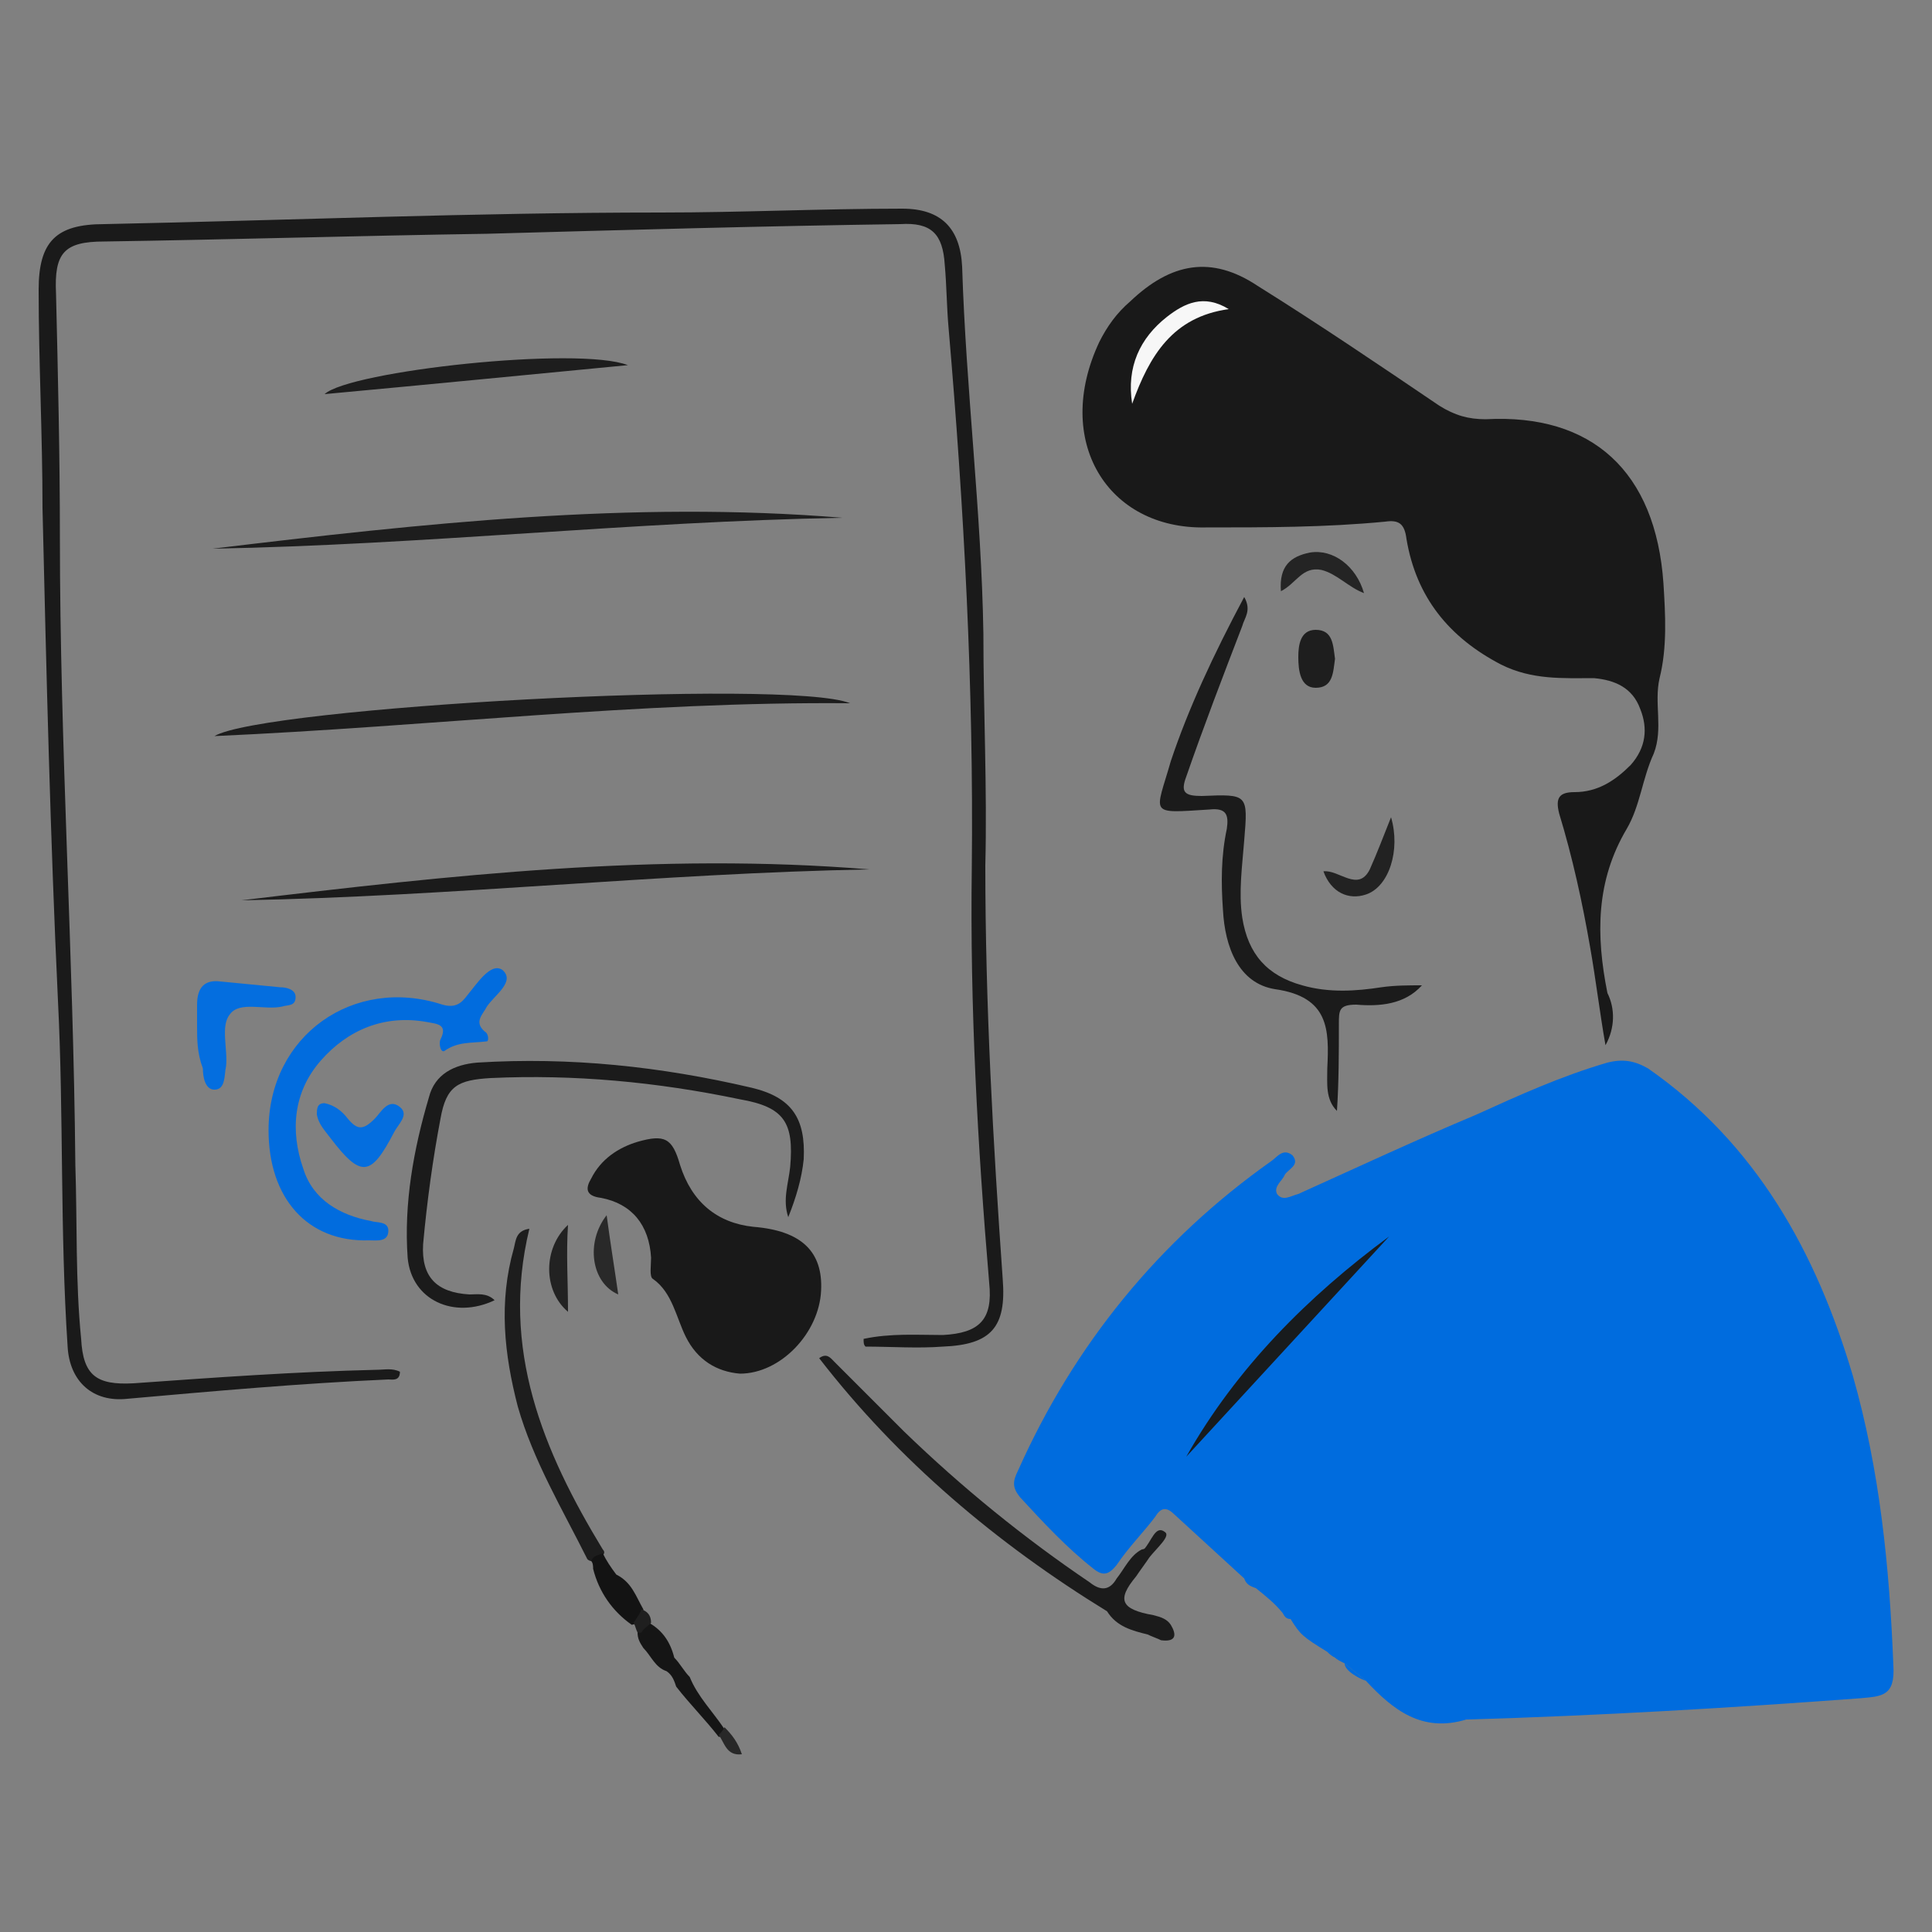
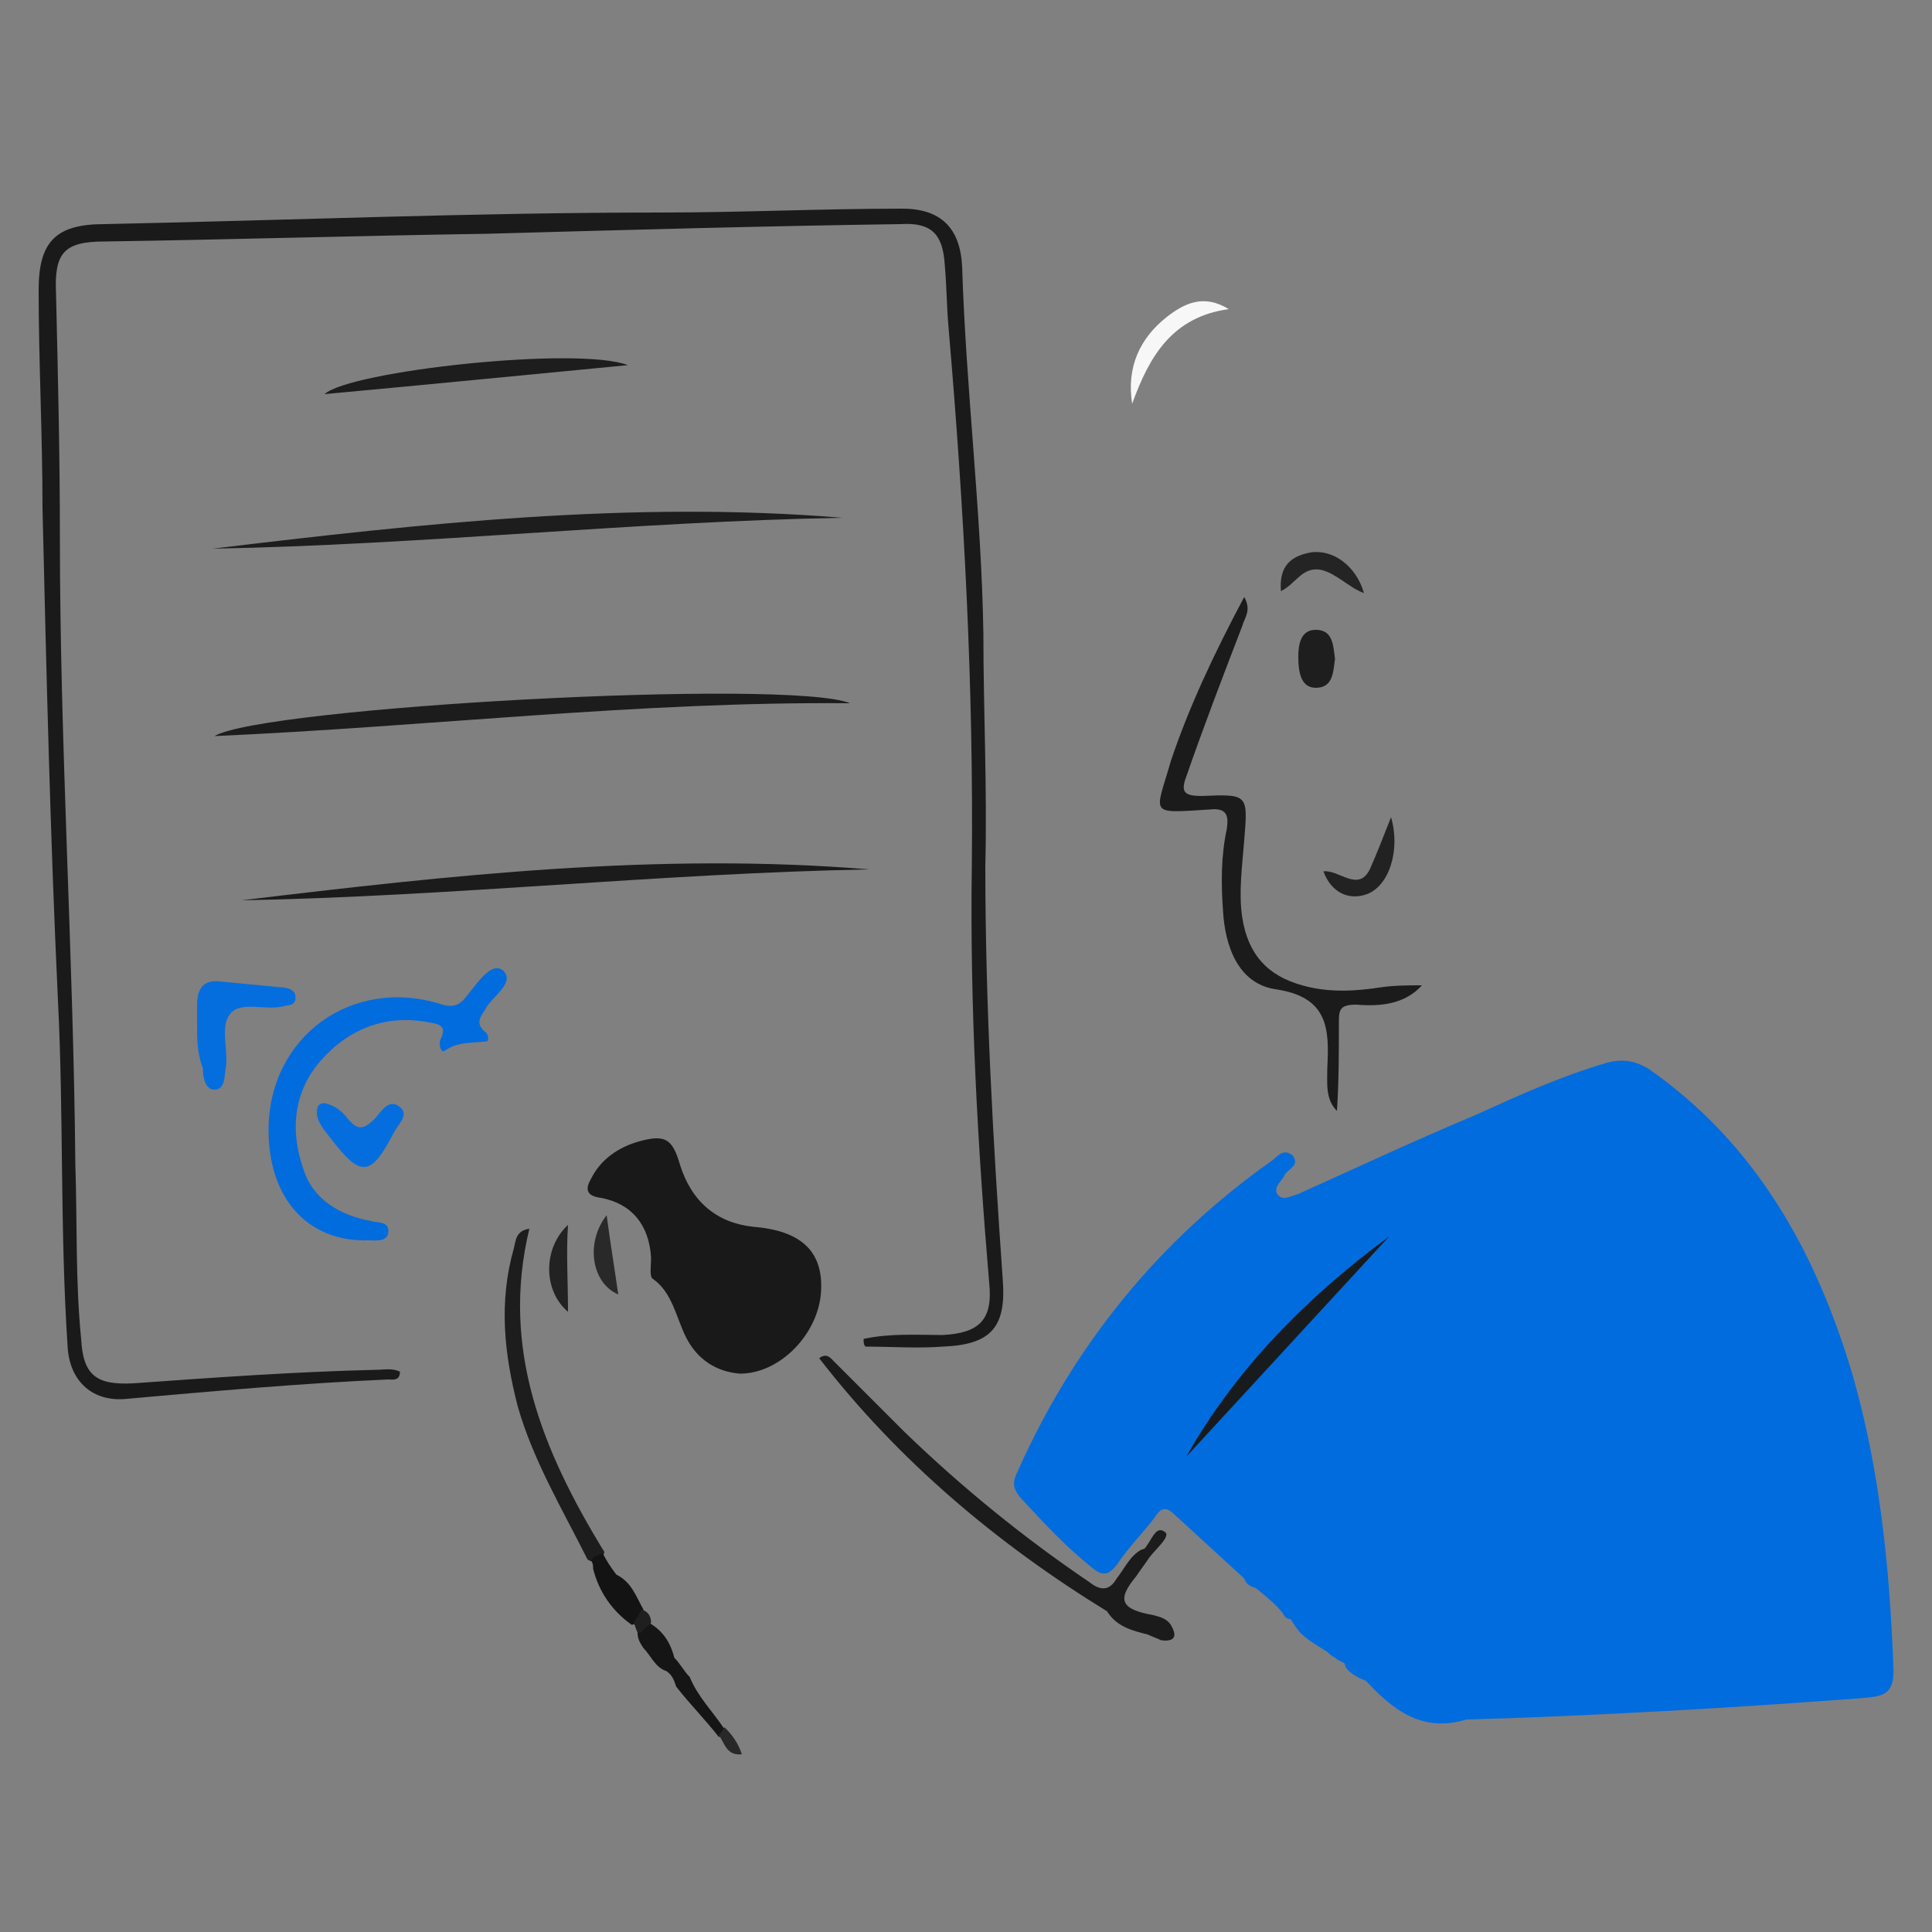
<svg xmlns="http://www.w3.org/2000/svg" id="Layer_1" x="0px" y="0px" viewBox="0 0 100 100" style="enable-background:new 0 0 100 100;" xml:space="preserve">
  <rect x="0" y="0" width="100" height="100" fill="#808080" stroke="none" />
  <style type="text/css">	.st0{fill:#006CDE;}	.st1{fill:#191919;}	.st2{fill:#1A1A1A;}	.st3{fill:#016CDE;}	.st4{fill:#1B1B1B;}	.st5{fill:#1C1C1C;}	.st6{fill:#1D1D1D;}	.st7{fill:#046EDF;}	.st8{fill:#1E1E1E;}	.st9{fill:#222222;}	.st10{fill:#242424;}	.st11{fill:#151515;}	.st12{fill:#292929;}	.st13{fill:#282828;}	.st14{fill:#181B1D;}	.st15{fill:#F7F7F7;}	.st16{fill:#131313;}	.st17{fill:#1F1F1F;}</style>
  <g>
    <path class="st0" d="M70.7,87c-0.3-0.1-1.1-0.5-1.1-0.9" />
    <path class="st0" d="M69.6,86.1c-0.2-0.1-0.4-0.2-0.5-0.3c-0.2-0.1-0.3-0.2-0.4-0.3c-1.3-0.8-1.4-0.9-1.9-1.7  c-0.2,0-0.3-0.1-0.4-0.3C66,83,65.5,82.6,65,82.2c-0.3-0.1-0.5-0.2-0.6-0.5c-1.2-1.1-2.4-2.2-3.6-3.3c-0.4-0.4-0.7-0.4-1,0.1  c-0.6,0.8-1.4,1.6-2,2.5c-0.4,0.5-0.7,0.6-1.2,0.2c-1.4-1.1-2.6-2.4-3.8-3.7c-0.4-0.5-0.4-0.8-0.1-1.4c2.9-6.5,7.3-11.9,13.1-16  c0.3-0.2,0.6-0.7,1.1-0.3c0.4,0.5-0.2,0.7-0.4,1c-0.1,0.3-0.6,0.6-0.4,1c0.3,0.4,0.7,0.1,1.1,0c3.1-1.4,6.1-2.8,9.2-4.1  c2.2-1,4.4-2,6.8-2.7c0.8-0.2,1.4-0.1,2.1,0.3c5.6,3.9,8.7,9.5,10.6,15.9c1.4,4.9,1.9,9.9,2.1,15c0.1,1.6-0.6,1.6-1.7,1.7  C89.6,88.4,82.8,88.8,76,89c0,0-0.1,0-0.1,0c-2.3,0.7-3.8-0.5-5.2-2" />
-     <path class="st1" d="M83.1,54.1c-0.3-1.7-0.5-3.4-0.8-5.1c-0.4-2.3-0.9-4.6-1.6-6.9c-0.2-0.8,0-1.1,0.8-1.1c1.2,0,2.1-0.6,2.9-1.4  c0.8-0.9,0.9-1.9,0.5-2.9c-0.4-1.1-1.3-1.5-2.4-1.6c-1.6,0-3.2,0.1-4.8-0.7c-2.7-1.4-4.4-3.5-4.9-6.5c-0.1-0.8-0.4-1-1.1-0.9  c-3.1,0.3-6.2,0.3-9.3,0.3c-5.1,0.1-7.9-4.5-5.5-9.6c0.4-0.8,0.9-1.5,1.6-2.1c2.1-2,4.2-2.4,6.6-0.8c3.2,2,6.3,4.1,9.4,6.2  c0.8,0.5,1.5,0.7,2.4,0.7c5.5-0.3,8.8,2.7,9.2,8.5c0.1,1.6,0.2,3.3-0.2,4.9c-0.3,1.3,0.2,2.6-0.3,3.9c-0.6,1.3-0.7,2.7-1.4,3.9  c-1.6,2.7-1.6,5.5-1,8.5C83.6,52.2,83.6,53.2,83.1,54.1z" />
    <path class="st2" d="M44.7,69.3c1.4-0.3,2.8-0.2,4.1-0.2c1.9-0.1,2.6-0.8,2.4-2.7c-0.6-7.1-1-14.3-0.9-21.5  c0.1-9.3-0.4-18.6-1.2-27.9c-0.1-1.1-0.1-2.2-0.2-3.3c-0.1-1.6-0.7-2.2-2.3-2.1c-7.1,0.1-14.2,0.3-21.4,0.5  c-6.6,0.1-13.2,0.3-19.8,0.4c-2.1,0-2.6,0.6-2.5,2.7c0.1,4.2,0.2,8.4,0.2,12.6c0,10.8,0.7,21.6,0.8,32.5c0.1,3,0,6,0.3,9  c0.1,1.9,0.8,2.4,2.7,2.3c4.2-0.3,8.4-0.6,12.6-0.7c0.4,0,0.8-0.1,1.2,0.1c0,0.5-0.4,0.4-0.6,0.4c-4.5,0.2-9,0.6-13.5,1  c-1.8,0.2-3-0.9-3.1-2.7c-0.4-6-0.2-12-0.5-17.9c-0.4-8.5-0.6-17-0.8-25.5C2.2,22.5,2,18.7,2,15c0-2.5,0.9-3.4,3.4-3.4  c9.6-0.2,19.2-0.6,28.8-0.6c4.2,0,8.3-0.2,12.5-0.2c2,0,3,1,3.1,3c0.2,6.4,1,12.7,1.1,19c0,4,0.2,8,0.1,12  C51,52,51.4,59.1,51.9,66.2c0.2,2.5-0.6,3.4-3.1,3.5c-1.3,0.1-2.7,0-4,0C44.7,69.6,44.7,69.5,44.7,69.3z" />
    <path class="st1" d="M38.3,71.1c-1.2-0.1-2.2-0.7-2.8-1.9c-0.5-1-0.7-2.3-1.7-3c-0.2-0.1-0.1-0.7-0.1-1.1c-0.1-1.7-1-2.8-2.6-3.1  c-0.8-0.1-0.8-0.5-0.5-1c0.5-1,1.4-1.6,2.4-1.9c1.4-0.4,1.8-0.2,2.2,1.2c0.6,1.9,1.9,3,3.8,3.2c2.5,0.2,3.6,1.3,3.5,3.3  C42.4,69,40.4,71.1,38.3,71.1z" />
    <path class="st3" d="M13.9,58.5c0-4.9,4.4-8,9-6.5c0.7,0.2,1-0.1,1.3-0.5c0.5-0.6,1.2-1.7,1.8-1.3c0.7,0.6-0.4,1.3-0.8,1.9  c-0.2,0.4-0.7,0.8-0.1,1.3c0.2,0.1,0.2,0.5,0.1,0.5c-0.8,0.1-1.5,0-2.2,0.5c-0.2,0.1-0.3-0.4-0.2-0.6c0.4-0.8-0.2-0.8-0.7-0.9  c-2.2-0.4-4.1,0.4-5.5,2c-1.4,1.6-1.6,3.6-0.9,5.6c0.5,1.6,1.9,2.4,3.5,2.7c0.3,0.1,0.9,0,0.9,0.5c0,0.6-0.6,0.5-1,0.5  C15.9,64.3,13.9,62,13.9,58.5z" />
    <path class="st4" d="M64.4,30.9c0.4,0.7,0,1.1-0.1,1.5c-1,2.6-2,5.2-2.9,7.8c-0.3,0.8-0.1,1,0.8,1c2.4-0.1,2.4-0.1,2.2,2.3  c-0.1,1.3-0.3,2.7-0.1,4c0.3,1.9,1.3,3,3.1,3.5c1.4,0.4,2.8,0.3,4.1,0.1c0.7-0.1,1.4-0.1,2.1-0.1c-0.9,1-2.2,1.1-3.4,1  c-0.9,0-0.9,0.3-0.9,1c0,1.5,0,3-0.1,4.5c-0.6-0.6-0.5-1.4-0.5-2.2c0.1-2,0.1-3.7-2.7-4.1c-1.9-0.3-2.6-2.2-2.7-4.1  c-0.1-1.4-0.1-2.8,0.2-4.2c0.1-0.7,0-1.1-0.9-1c-3.2,0.2-2.8,0.3-2-2.5C61.5,36.7,62.8,33.9,64.4,30.9z" />
-     <path class="st4" d="M40.8,63c-0.3-0.9,0-1.7,0.1-2.6c0.2-2.3-0.3-3.1-2.6-3.5c-4.3-0.9-8.6-1.3-12.9-1.1c-1.7,0.1-2.3,0.4-2.6,2.1  c-0.4,2.1-0.7,4.3-0.9,6.5c-0.1,1.7,0.7,2.5,2.4,2.6c0.4,0,0.9-0.1,1.3,0.3c-2.1,1-4.3,0-4.5-2.2c-0.2-2.8,0.3-5.6,1.1-8.3  c0.3-1.2,1.3-1.7,2.5-1.8c4.8-0.3,9.5,0.2,14.2,1.3c2.1,0.5,2.8,1.6,2.7,3.7C41.5,61,41.2,62,40.8,63z" />
    <path class="st5" d="M44,36.4c-10.9-0.1-21.7,1.2-32.9,1.7C13.6,36.6,40.8,35.1,44,36.4z" />
    <path class="st6" d="M11,28.4c10.8-1.3,21.7-2.5,32.6-1.6C32.7,27,21.9,28.2,11,28.4z" />
    <path class="st4" d="M12.5,46.6C23.3,45.3,34.1,44.1,45,45C34.2,45.2,23.4,46.4,12.5,46.6z" />
    <path class="st4" d="M59.5,80.6c-0.2,0.3-0.5,0.7-0.7,1c-1,1.2-0.8,1.7,0.9,2c0.4,0.1,0.7,0.2,0.9,0.5c0.3,0.5,0.3,0.9-0.5,0.8  c-0.2-0.1-0.5-0.2-0.7-0.3c-0.8-0.2-1.6-0.4-2.1-1.2c-5.7-3.5-10.8-7.8-14.9-13.1c0.4-0.3,0.6,0,0.8,0.2c1.2,1.2,2.4,2.4,3.6,3.6  c3,2.9,6.2,5.5,9.6,7.8c0.5,0.4,1,0.5,1.4-0.2c0.4-0.5,0.7-1.2,1.3-1.5C59.5,80.1,59.6,80.2,59.5,80.6z" />
    <path class="st6" d="M30.4,80.7c-1.3-2.6-2.8-5.1-3.6-7.9c-0.7-2.7-1-5.4-0.2-8.2c0.1-0.4,0.1-0.9,0.8-1  c-1.5,6.2,0.7,11.5,3.8,16.6c0.1,0.1,0.1,0.2,0,0.3c-0.1,0.2-0.3,0.3-0.6,0.3C30.6,80.8,30.5,80.8,30.4,80.7z" />
    <path class="st6" d="M32.5,18.9c-5.2,0.5-10.3,1-15.7,1.5C18.1,19.2,29.9,17.9,32.5,18.9z" />
    <path class="st7" d="M10.2,53.1c0-0.4,0-0.8,0-1.1c0-0.9,0.4-1.3,1.2-1.2c1,0.1,2.1,0.2,3.1,0.3c0.3,0,0.8,0.1,0.8,0.5  c0,0.5-0.4,0.4-0.7,0.5c-0.9,0.2-2.2-0.3-2.7,0.4c-0.5,0.6-0.1,1.8-0.2,2.7c-0.1,0.4,0,1.2-0.6,1.2c-0.5,0-0.6-0.7-0.6-1.1  C10.2,54.5,10.2,53.8,10.2,53.1C10.1,53.1,10.1,53.1,10.2,53.1z" />
    <path class="st7" d="M16.8,57.1c0.5,0.1,0.9,0.4,1.2,0.8c0.5,0.6,0.8,0.6,1.4,0c0.3-0.3,0.7-1.1,1.3-0.6c0.5,0.4-0.1,0.9-0.3,1.3  c-1.2,2.3-1.7,2.4-3.3,0.3c-0.3-0.4-0.6-0.7-0.7-1.2C16.4,57.4,16.4,57.1,16.8,57.1z" />
    <path class="st8" d="M69.1,34.1c-0.1,0.7-0.1,1.5-1,1.5c-0.8,0-0.9-0.9-0.9-1.6c0-0.6,0.1-1.4,0.9-1.4C69,32.6,69,33.4,69.1,34.1z" />
    <path class="st9" d="M72,42.3c0.5,1.7-0.1,3.6-1.3,4c-0.9,0.3-1.8-0.1-2.2-1.2c0.8-0.1,1.8,1.1,2.4-0.1  C71.3,44.1,71.6,43.3,72,42.3z" />
    <path class="st10" d="M66.3,30.6c-0.1-1.3,0.5-1.8,1.5-2c1.2-0.2,2.4,0.7,2.8,2.1c-0.8-0.3-1.4-1-2.2-1.2  C67.4,29.3,67.1,30.2,66.3,30.6z" />
    <path class="st11" d="M34.9,85.8c0.3,0.3,0.5,0.7,0.8,1c0.4,1,1.2,1.8,1.8,2.7c0.1,0.3,0,0.4-0.3,0.4c-0.7-0.9-1.5-1.7-2.2-2.6  c-0.1-0.3-0.2-0.6-0.5-0.8c-0.6-0.2-0.8-0.8-1.2-1.2c-0.2-0.3-0.3-0.5-0.3-0.8c0.1-0.3,0.3-0.5,0.6-0.5  C34.3,84.4,34.7,85,34.9,85.8z" />
    <path class="st9" d="M29.4,63.4c-0.1,1.5,0,2.9,0,4.5C28.1,66.8,28.1,64.6,29.4,63.4z" />
    <path class="st12" d="M31.4,62.9c0.2,1.5,0.4,2.7,0.6,4.1C30.6,66.4,30.3,64.3,31.4,62.9z" />
    <path class="st5" d="M59.5,80.6c-0.1-0.1-0.2-0.2-0.3-0.4c0.4-0.4,0.6-1.3,1.1-0.9C60.6,79.5,59.9,80.1,59.5,80.6z" />
    <path class="st13" d="M37.2,89.8c0.1-0.1,0.2-0.2,0.3-0.4c0.4,0.4,0.7,0.8,0.9,1.4C37.6,90.9,37.5,90.2,37.2,89.8z" />
    <path class="st14" d="M61.4,75.4c2.6-4.6,6.3-8.3,10.5-11.4C68.4,67.8,64.9,71.6,61.4,75.4z" />
    <path class="st15" d="M58.6,20.9c-0.3-1.9,0.4-3.4,1.8-4.5c0.9-0.7,1.9-1.2,3.2-0.4C60.7,16.4,59.5,18.4,58.6,20.9z" />
    <path class="st16" d="M31.2,80.4c0.2,0.4,0.4,0.7,0.7,1.1c0.8,0.4,1,1.1,1.4,1.8c0,0.4-0.1,0.7-0.6,0.8c-1-0.7-1.7-1.7-2-2.9  c0-0.1,0-0.3-0.1-0.4C30.7,80.5,31,80.5,31.2,80.4z" />
    <path class="st17" d="M33.2,84.5c-0.1,0-0.1,0-0.2,0c-0.1-0.2-0.1-0.3-0.2-0.5c0.1-0.2,0.3-0.4,0.4-0.7c0.3,0.1,0.5,0.3,0.5,0.7  C33.5,84.2,33.3,84.3,33.2,84.5z" />
  </g>
</svg>